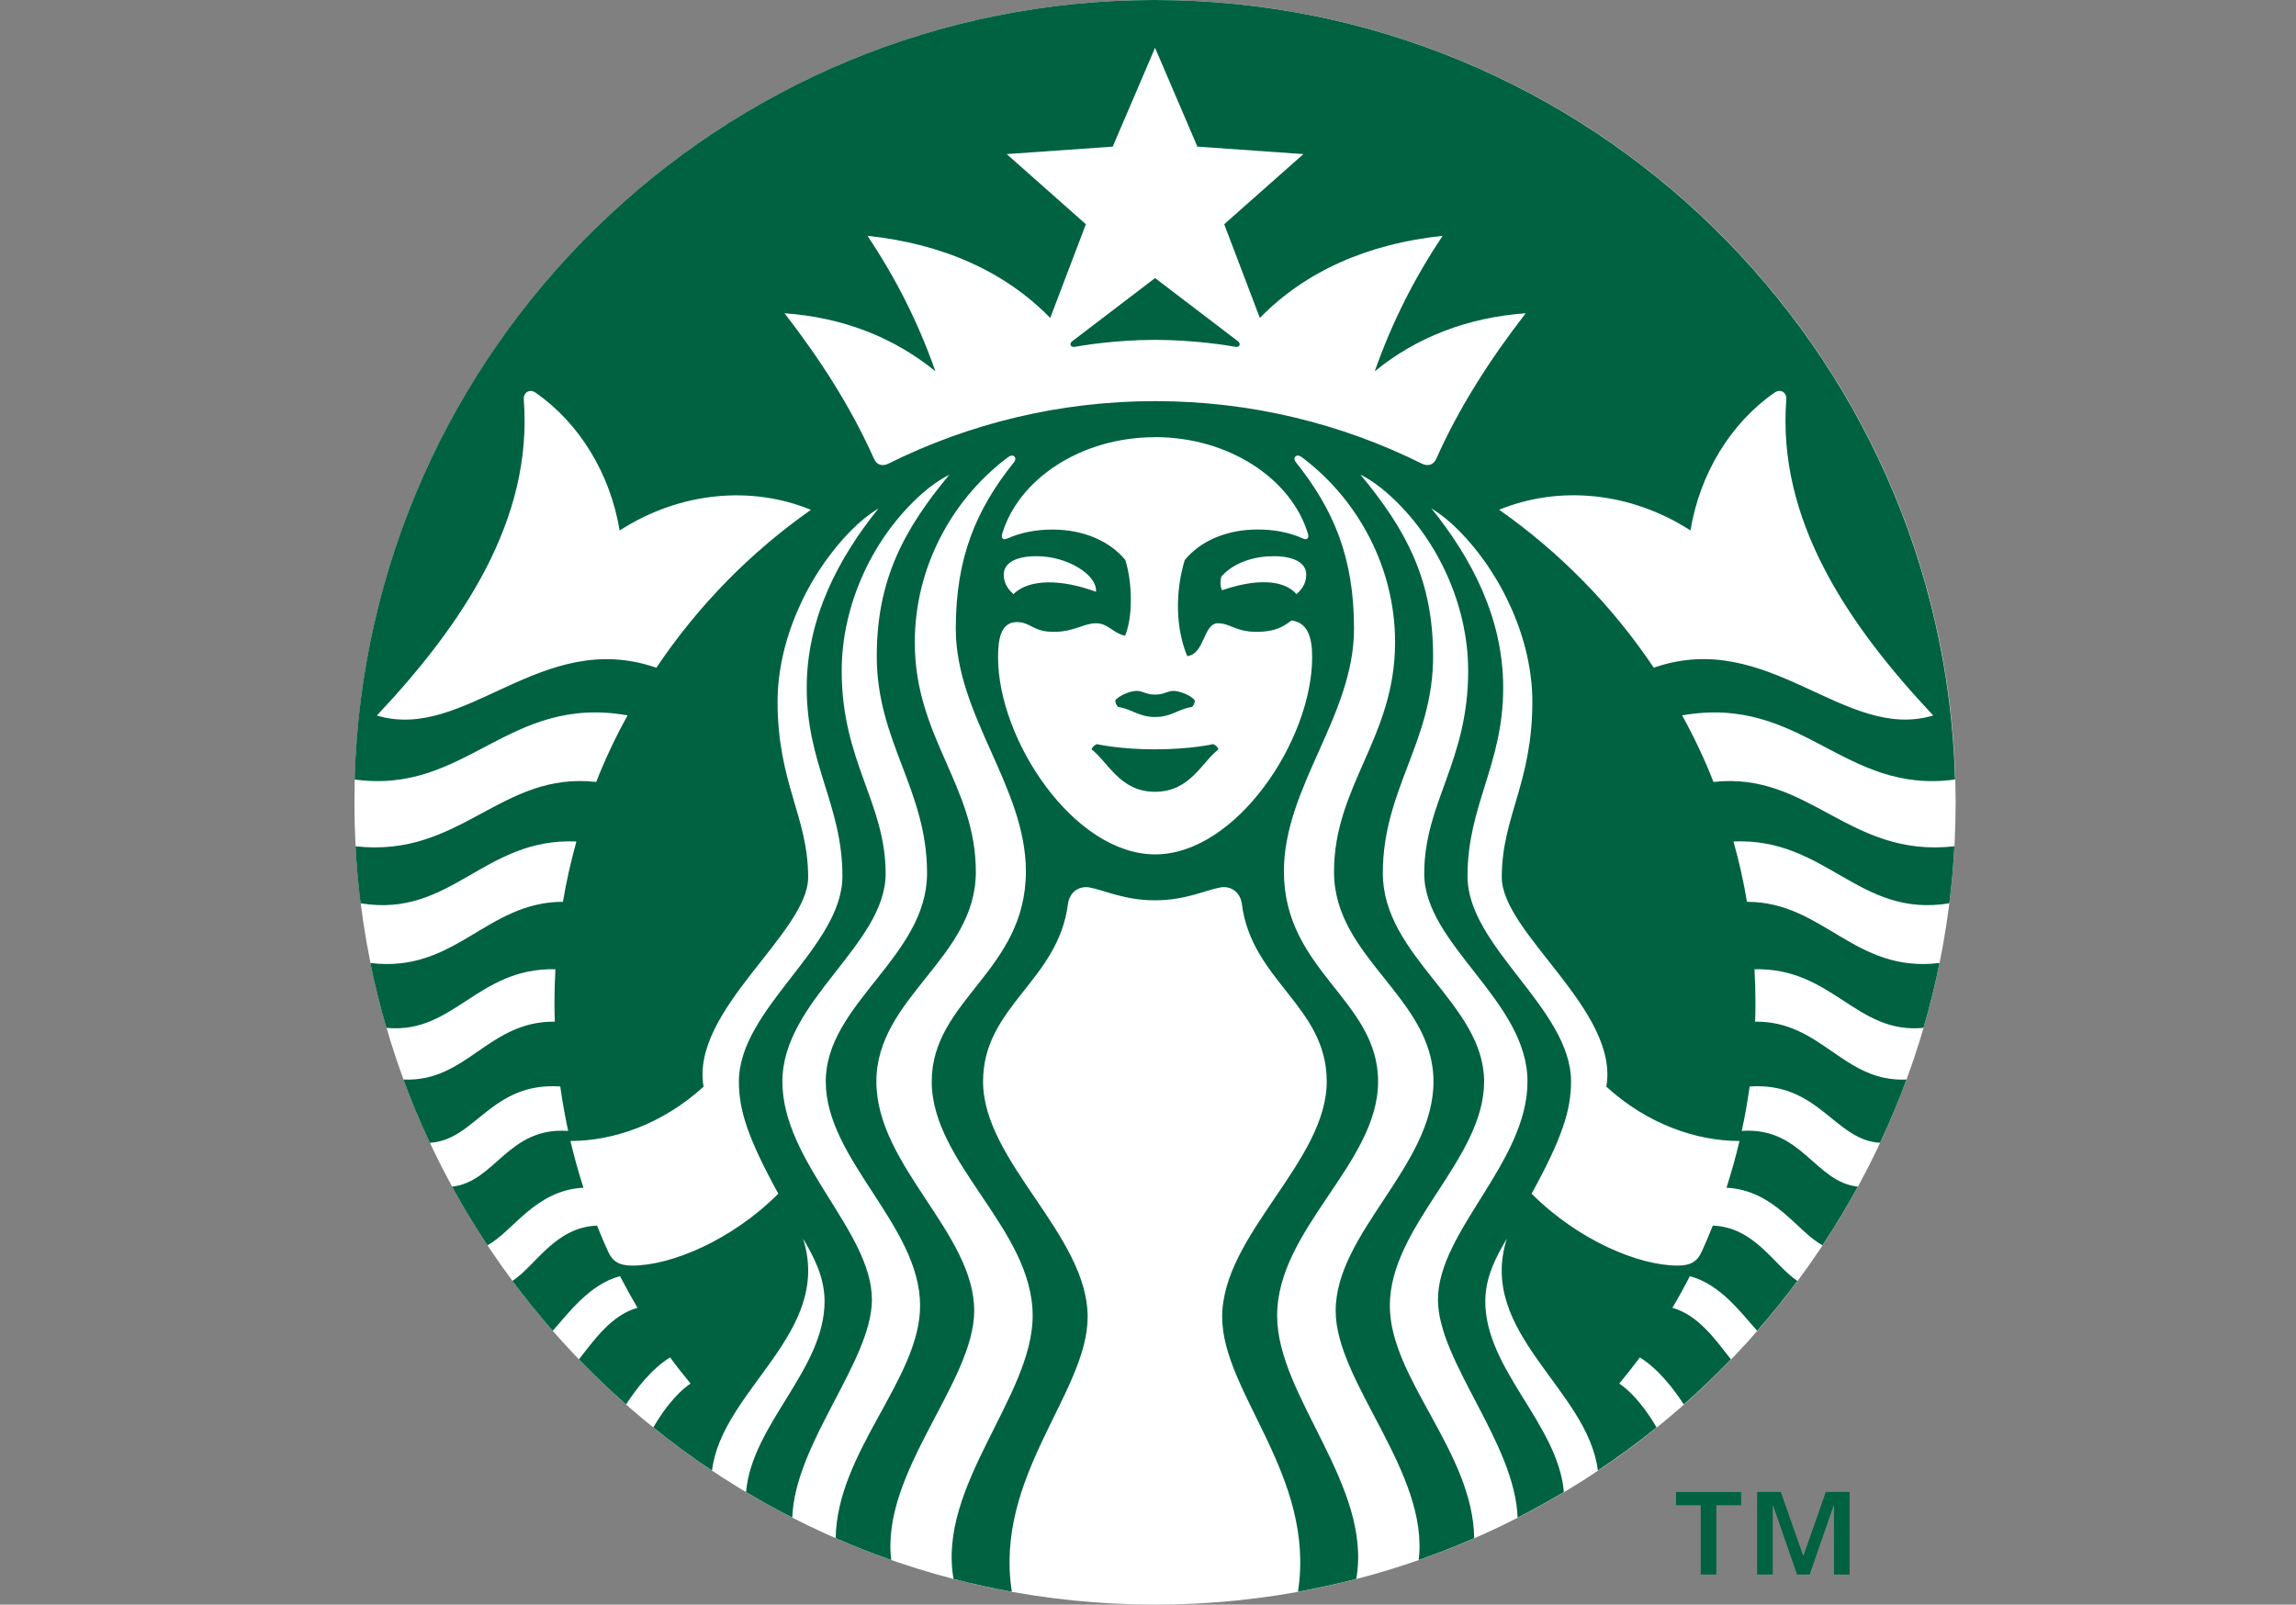
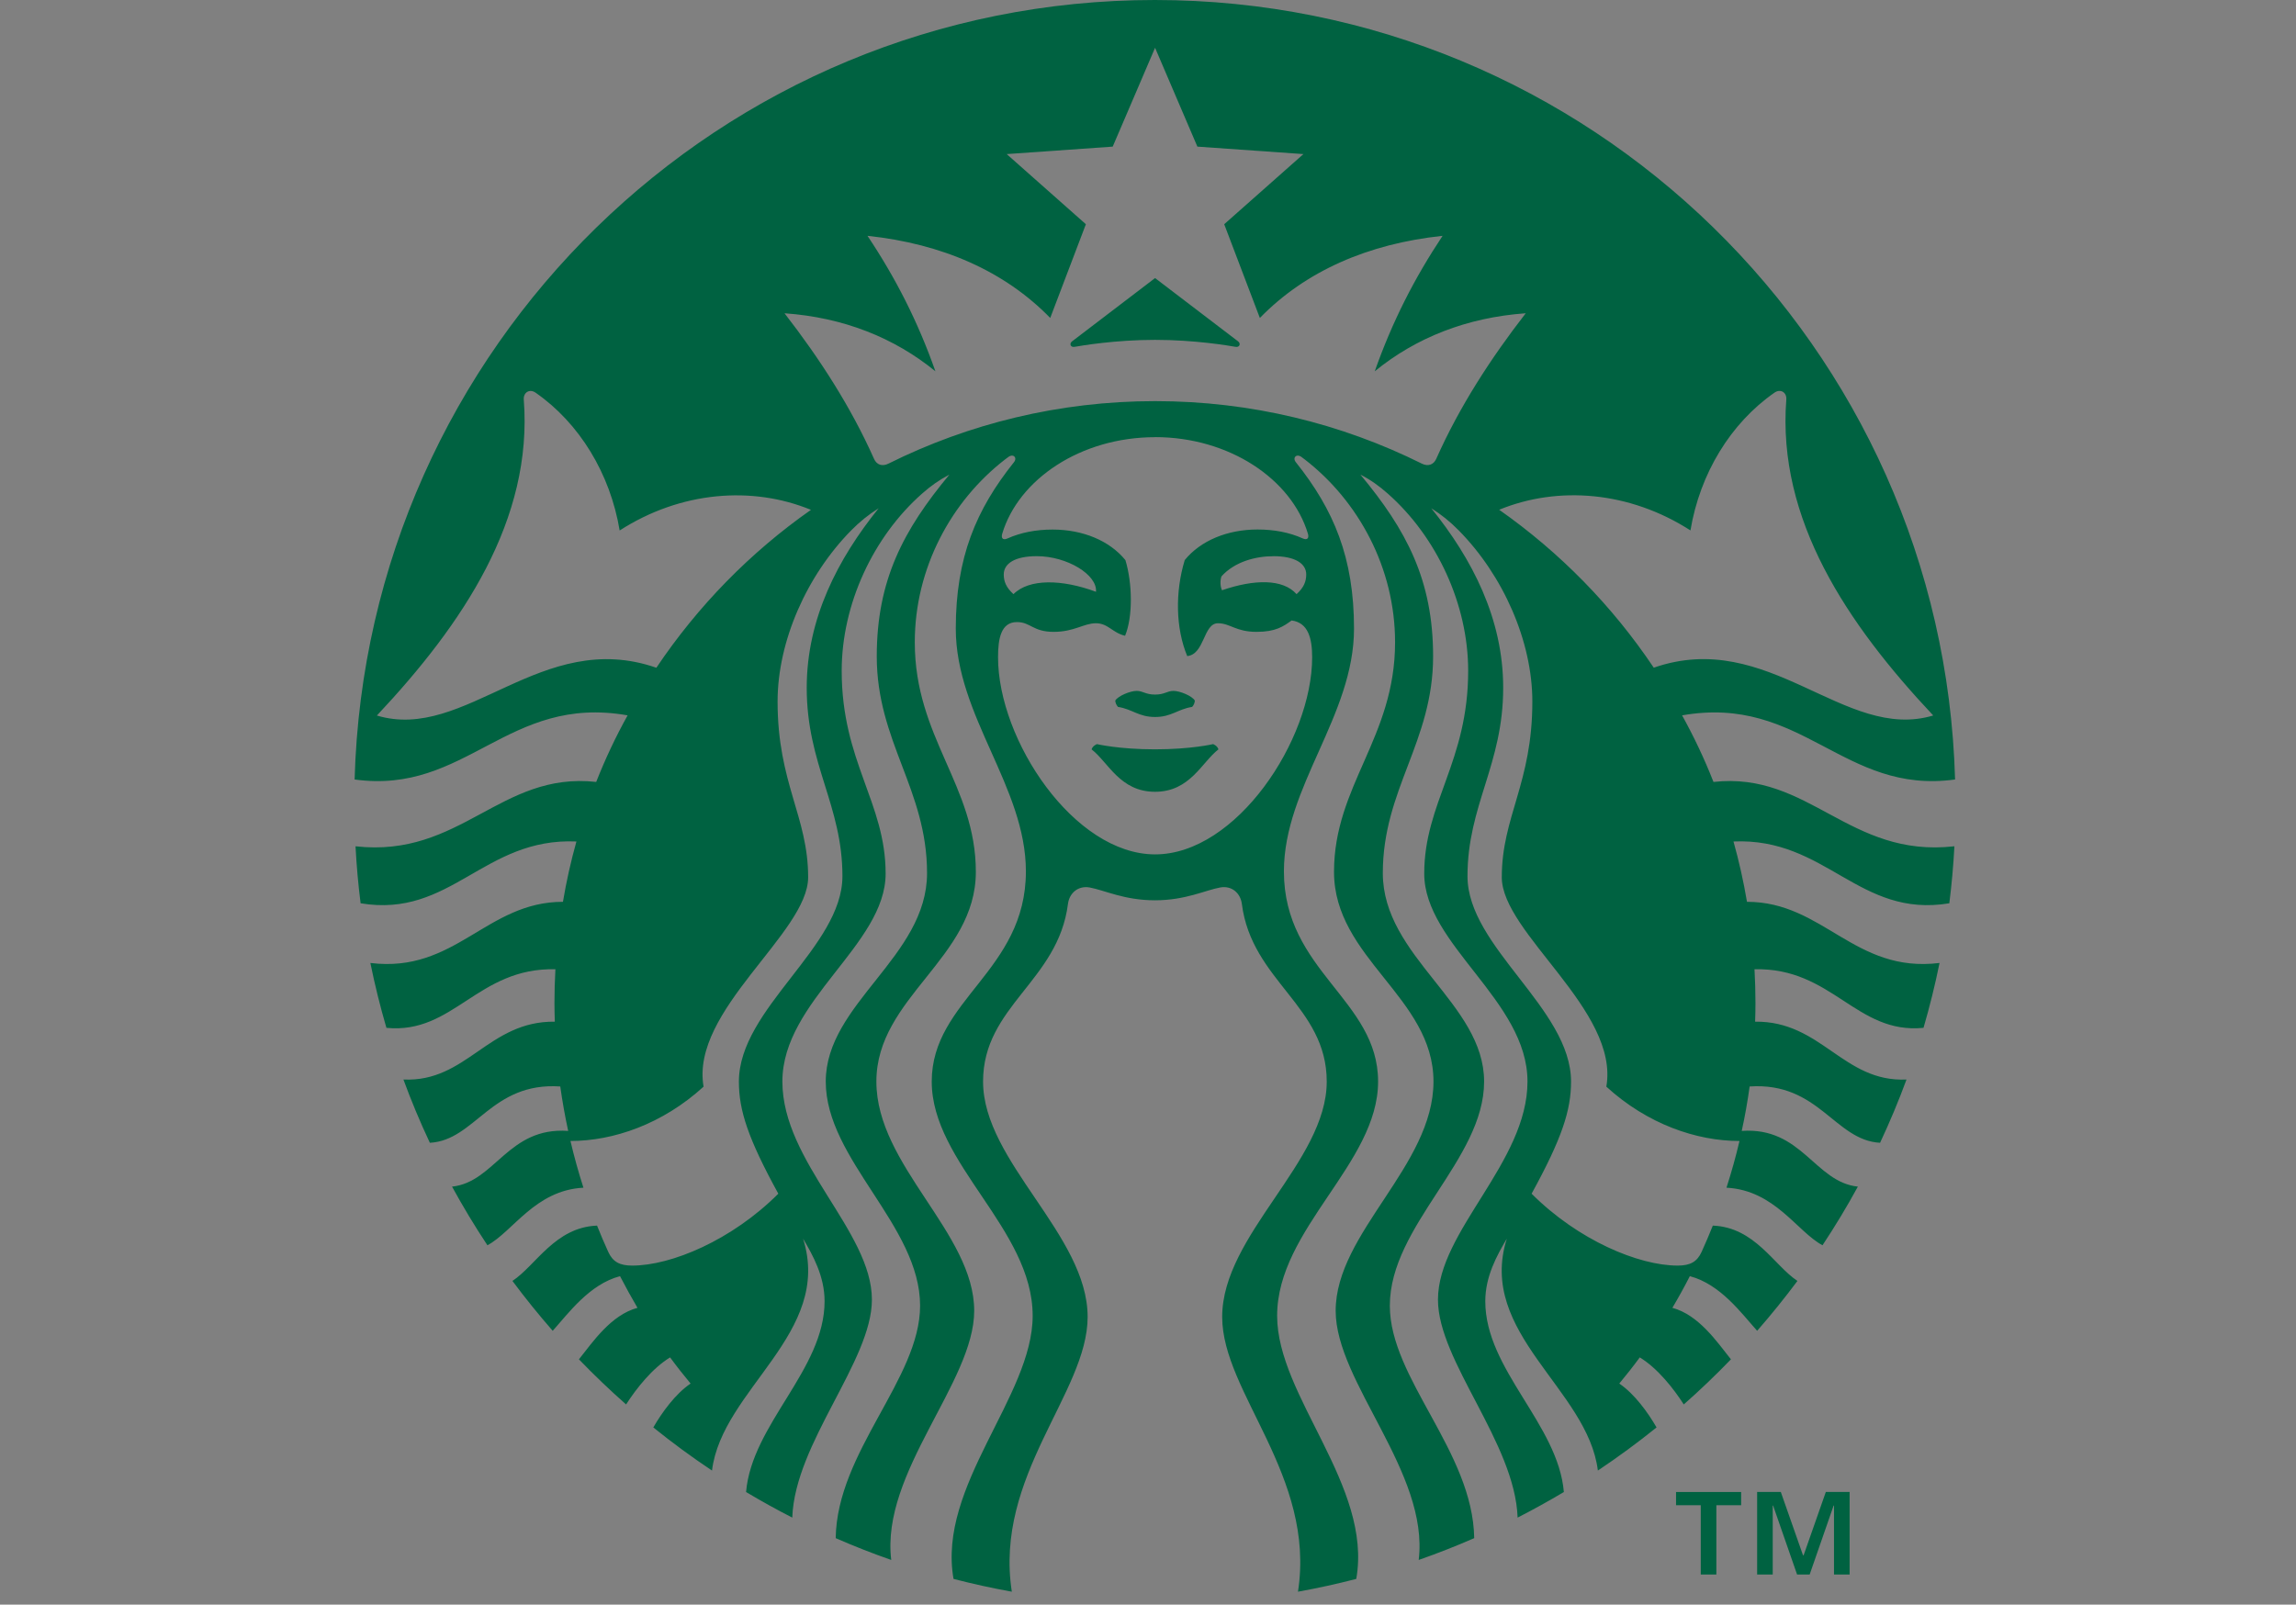
<svg xmlns="http://www.w3.org/2000/svg" viewBox="0 0 103 72" fill="none">
  <rect x="0" y="0" width="103" height="72" fill="#808080" stroke="none" />
-   <path d="M87.731 36C87.731 55.881 71.651 72 51.817 72C31.984 72 15.9 55.881 15.9 36C15.9 16.119 31.981 0 51.817 0C71.653 0 87.731 16.119 87.731 36Z" fill="white" />
  <path d="M55.428 15.563C55.114 15.507 53.594 15.25 51.817 15.25C50.041 15.25 48.521 15.507 48.206 15.563C48.024 15.596 47.958 15.418 48.095 15.316C48.219 15.225 51.817 12.477 51.817 12.477C51.817 12.477 55.416 15.225 55.54 15.316C55.677 15.418 55.608 15.596 55.428 15.563ZM49.21 33.389C49.21 33.389 49.02 33.457 48.969 33.625C49.722 34.207 50.244 35.528 51.815 35.528C53.386 35.528 53.908 34.207 54.66 33.625C54.61 33.455 54.42 33.389 54.42 33.389C54.42 33.389 53.434 33.623 51.815 33.623C50.196 33.623 49.21 33.389 49.21 33.389ZM51.817 31.166C51.382 31.166 51.285 31.001 50.986 31.001C50.702 31.001 50.15 31.23 50.031 31.436C50.038 31.542 50.079 31.634 50.155 31.72C50.791 31.817 51.08 32.172 51.817 32.172C52.555 32.172 52.841 31.817 53.48 31.72C53.556 31.636 53.594 31.542 53.601 31.436C53.482 31.227 52.93 31.001 52.646 31.001C52.349 31.001 52.253 31.166 51.817 31.166ZM87.676 37.974C87.63 38.835 87.554 39.688 87.448 40.531C83.383 41.207 81.929 37.575 77.765 37.758C78.014 38.642 78.216 39.546 78.371 40.465C81.805 40.463 83.191 43.681 87.009 43.209C86.809 44.194 86.569 45.164 86.29 46.12C83.267 46.419 82.205 43.409 78.708 43.491C78.736 43.991 78.751 44.494 78.751 45.002C78.751 45.284 78.746 45.563 78.736 45.843C81.716 45.807 82.686 48.571 85.527 48.439C85.172 49.406 84.774 50.354 84.341 51.278C82.301 51.167 81.597 48.543 78.49 48.751C78.396 49.424 78.28 50.09 78.135 50.745C80.834 50.554 81.414 53.044 83.345 53.244C82.854 54.146 82.324 55.022 81.759 55.876C80.614 55.264 79.62 53.407 77.451 53.293C77.672 52.604 77.869 51.906 78.034 51.197C76.108 51.197 73.906 50.445 72.061 48.759C72.659 45.342 67.371 41.867 67.371 39.363C67.371 36.648 68.742 35.144 68.742 31.481C68.742 28.763 67.427 25.814 65.44 23.8C65.055 23.409 64.662 23.091 64.209 22.807C66.036 25.07 67.434 27.753 67.434 30.861C67.434 34.311 65.833 36.13 65.833 39.315C65.833 42.5 70.478 45.253 70.478 48.533C70.478 49.825 70.067 51.085 68.709 53.562C70.794 55.65 73.511 56.788 75.262 56.788C75.829 56.788 76.136 56.615 76.339 56.165C76.514 55.779 76.681 55.388 76.838 54.994C78.726 55.066 79.59 56.788 80.634 57.476C80.061 58.246 79.458 58.992 78.827 59.714C78.128 58.937 77.185 57.626 75.807 57.263C75.561 57.745 75.3 58.218 75.024 58.683C76.21 59.005 77.023 60.207 77.651 60.994C76.972 61.698 76.268 62.373 75.535 63.018C75.077 62.305 74.362 61.395 73.561 60.908C73.268 61.309 72.958 61.698 72.642 62.081C73.323 62.543 73.924 63.374 74.314 64.05C73.468 64.733 72.588 65.378 71.681 65.985C71.235 62.33 66.254 59.823 67.597 55.579C67.156 56.328 66.631 57.265 66.631 58.388C66.631 61.461 69.895 63.897 70.156 66.948C69.477 67.352 68.787 67.735 68.081 68.096C67.964 64.741 64.508 61.073 64.508 58.317C64.508 55.243 68.524 52.157 68.524 48.528C68.524 44.898 63.892 42.386 63.892 39.2C63.892 36.015 65.863 34.184 65.863 30.099C65.863 27.11 64.447 24.082 62.257 22.149C61.87 21.806 61.49 21.532 61.028 21.296C63.094 23.78 64.29 26.033 64.29 29.449C64.29 33.287 62.034 35.418 62.034 39.178C62.034 42.937 66.578 45.027 66.578 48.53C66.578 52.033 62.349 54.989 62.349 58.589C62.349 61.86 66.076 65.132 66.134 69.018C65.319 69.374 64.487 69.701 63.644 69.996C64.117 66.069 59.919 62.02 59.919 58.817C59.919 55.315 64.307 52.307 64.307 48.53C64.307 44.753 59.845 42.998 59.845 39.122C59.845 35.246 62.584 33.102 62.584 28.819C62.584 25.482 60.94 22.479 58.538 20.62C58.487 20.582 58.436 20.541 58.386 20.506C58.157 20.338 57.972 20.541 58.132 20.739C59.832 22.868 60.742 25.019 60.742 28.205C60.742 32.121 57.597 35.304 57.597 39.099C57.597 43.577 61.822 44.857 61.822 48.53C61.822 52.203 57.293 55.142 57.293 59.041C57.293 62.658 61.578 66.671 60.843 70.847C59.984 71.07 59.113 71.261 58.228 71.421C59.032 66.224 54.828 62.49 54.828 59.092C54.828 55.406 59.518 52.127 59.518 48.53C59.518 45.139 56.151 44.029 55.71 40.557C55.649 40.084 55.269 39.731 54.747 39.82C54.062 39.945 53.186 40.397 51.81 40.397C50.434 40.397 49.557 39.945 48.873 39.82C48.351 39.734 47.971 40.084 47.91 40.557C47.469 44.029 44.101 45.139 44.101 48.53C44.101 52.127 48.792 55.408 48.792 59.092C48.792 62.49 44.588 66.224 45.391 71.421C44.507 71.261 43.635 71.07 42.776 70.847C42.041 66.671 46.326 62.658 46.326 59.041C46.326 55.139 41.798 52.203 41.798 48.53C41.798 44.857 46.022 43.577 46.022 39.099C46.022 35.304 42.877 32.121 42.877 28.205C42.877 25.019 43.787 22.868 45.487 20.739C45.647 20.541 45.462 20.338 45.234 20.506C45.183 20.544 45.133 20.582 45.082 20.62C42.68 22.479 41.038 25.482 41.038 28.819C41.038 33.102 43.777 35.246 43.777 39.122C43.777 42.998 39.315 44.753 39.315 48.53C39.315 52.307 43.703 55.315 43.703 58.817C43.703 62.02 39.505 66.069 39.981 69.996C39.135 69.701 38.304 69.374 37.49 69.018C37.546 65.134 41.276 61.863 41.276 58.589C41.276 54.989 37.044 52.033 37.044 48.53C37.044 45.027 41.588 42.937 41.588 39.178C41.588 35.418 39.332 33.287 39.332 29.449C39.332 26.033 40.528 23.78 42.591 21.296C42.133 21.535 41.752 21.806 41.365 22.149C39.175 24.082 37.759 27.11 37.759 30.099C37.759 34.181 39.73 36.013 39.73 39.2C39.73 42.388 35.098 44.9 35.098 48.528C35.098 52.155 39.114 55.243 39.114 58.317C39.114 61.073 35.658 64.741 35.542 68.096C34.837 67.735 34.145 67.352 33.469 66.948C33.73 63.897 36.991 61.459 36.991 58.388C36.991 57.265 36.467 56.328 36.026 55.579C37.369 59.823 32.389 62.328 31.941 65.985C31.034 65.381 30.154 64.733 29.308 64.05C29.698 63.374 30.299 62.543 30.98 62.081C30.664 61.7 30.355 61.309 30.061 60.908C29.26 61.395 28.545 62.305 28.087 63.018C27.354 62.371 26.65 61.698 25.971 60.994C26.599 60.207 27.41 59.005 28.598 58.683C28.325 58.218 28.064 57.745 27.815 57.263C26.437 57.626 25.497 58.934 24.795 59.714C24.164 58.992 23.561 58.246 22.988 57.476C24.035 56.788 24.899 55.066 26.784 54.994C26.941 55.388 27.106 55.779 27.283 56.165C27.486 56.615 27.793 56.788 28.36 56.788C30.114 56.788 32.83 55.65 34.916 53.562C33.557 51.085 33.147 49.825 33.147 48.533C33.147 45.253 37.792 42.497 37.792 39.315C37.792 36.132 36.19 34.311 36.19 30.861C36.19 27.753 37.592 25.07 39.416 22.807C38.962 23.091 38.57 23.409 38.184 23.8C36.198 25.817 34.883 28.763 34.883 31.481C34.883 35.144 36.254 36.645 36.254 39.363C36.254 41.865 30.965 45.342 31.563 48.759C29.718 50.443 27.516 51.197 25.591 51.197C25.758 51.908 25.953 52.604 26.173 53.293C24.004 53.407 23.011 55.264 21.866 55.876C21.3 55.022 20.771 54.146 20.279 53.244C22.21 53.044 22.791 50.554 25.489 50.745C25.347 50.09 25.228 49.424 25.134 48.751C22.03 48.543 21.326 51.167 19.284 51.278C18.85 50.354 18.452 49.406 18.098 48.439C20.938 48.571 21.906 45.807 24.889 45.843C24.881 45.563 24.873 45.281 24.873 45.002C24.873 44.494 24.889 43.991 24.916 43.491C21.42 43.409 20.355 46.419 17.335 46.12C17.056 45.164 16.815 44.194 16.615 43.209C20.434 43.681 21.817 40.463 25.254 40.465C25.408 39.546 25.611 38.642 25.859 37.758C21.696 37.575 20.241 41.207 16.177 40.531C16.07 39.688 15.994 38.835 15.949 37.974C20.675 38.505 22.446 34.608 26.746 35.086C27.151 34.054 27.623 33.056 28.155 32.099C22.76 31.148 20.931 35.67 15.908 34.976C16.451 15.568 32.316 0 51.807 0C71.299 0 87.164 15.568 87.706 34.976C82.684 35.67 80.854 31.151 75.46 32.099C75.992 33.059 76.463 34.054 76.868 35.086C81.169 34.608 82.942 38.505 87.666 37.974H87.676ZM36.378 22.876C33.735 21.791 30.534 22.043 27.798 23.803C27.375 21.253 25.994 18.987 24.027 17.62C23.756 17.432 23.475 17.61 23.497 17.928C23.913 23.315 20.771 27.994 16.907 32.106C20.89 33.308 24.278 28.166 29.445 29.962C31.302 27.194 33.654 24.788 36.378 22.878V22.876ZM51.817 19.617C48.483 19.617 45.69 21.506 44.96 23.95C44.905 24.138 44.981 24.257 45.196 24.161C45.797 23.892 46.478 23.762 47.221 23.762C48.579 23.762 49.778 24.262 50.487 25.134C50.801 26.17 50.827 27.671 50.472 28.527C49.912 28.4 49.712 27.966 49.164 27.966C48.617 27.966 48.194 28.352 47.266 28.352C46.339 28.352 46.23 27.913 45.622 27.913C44.905 27.913 44.773 28.652 44.773 29.49C44.773 33.214 48.186 38.337 51.82 38.337C55.454 38.337 58.864 33.211 58.864 29.49C58.864 28.654 58.692 27.938 57.942 27.841C57.569 28.111 57.227 28.352 56.368 28.352C55.441 28.352 55.185 27.966 54.638 27.966C53.979 27.966 54.045 29.36 53.259 29.439C52.74 28.182 52.712 26.569 53.148 25.131C53.857 24.26 55.056 23.759 56.414 23.759C57.157 23.759 57.843 23.889 58.439 24.158C58.654 24.255 58.73 24.136 58.674 23.948C57.942 21.504 55.15 19.614 51.817 19.614V19.617ZM57.123 24.958C56.323 24.958 55.385 25.205 54.795 25.863C54.734 26.041 54.734 26.307 54.82 26.485C56.27 25.987 57.549 25.967 58.165 26.66C58.494 26.36 58.598 26.089 58.598 25.776C58.598 25.291 58.109 24.956 57.118 24.956L57.123 24.958ZM45.465 26.66C46.164 25.959 47.639 25.987 49.167 26.554C49.233 25.789 47.872 24.956 46.509 24.956C45.52 24.956 45.029 25.291 45.029 25.776C45.029 26.089 45.135 26.36 45.465 26.66ZM68.44 14.057C65.808 14.245 63.519 15.151 61.672 16.66C62.458 14.427 63.456 12.477 64.715 10.582C61.365 10.937 58.563 12.167 56.518 14.267L54.919 10.061L58.472 6.914L53.715 6.579L51.817 2.144L49.917 6.579L45.161 6.914L48.713 10.061L47.114 14.267C45.069 12.167 42.267 10.937 38.917 10.582C40.179 12.474 41.177 14.427 41.963 16.66C40.113 15.149 37.827 14.242 35.194 14.057C36.773 16.091 38.174 18.263 39.211 20.592C39.327 20.856 39.578 20.943 39.852 20.805C43.458 19.01 47.52 17.999 51.82 17.999C56.12 17.999 60.182 19.01 63.788 20.805C64.059 20.94 64.31 20.856 64.429 20.592C65.465 18.26 66.867 16.091 68.445 14.057H68.44ZM74.187 29.96C79.352 28.164 82.742 33.305 86.726 32.104C82.861 27.991 79.719 23.312 80.135 17.925C80.16 17.608 79.876 17.43 79.605 17.618C77.639 18.984 76.258 21.25 75.835 23.8C73.098 22.04 69.897 21.788 67.254 22.873C69.978 24.786 72.332 27.189 74.187 29.957V29.96Z" fill="#006241" />
  <path d="M76.3 67.54H75.188V66.948H78.109V67.54H76.997V70.651H76.297V67.54H76.3ZM78.821 66.945H79.888L80.884 69.785H80.912L81.908 66.945H82.975V70.649H82.275V67.558H82.257L81.183 70.649H80.618L79.543 67.558H79.526V70.649H78.826V66.945H78.821Z" fill="#006241" />
</svg>